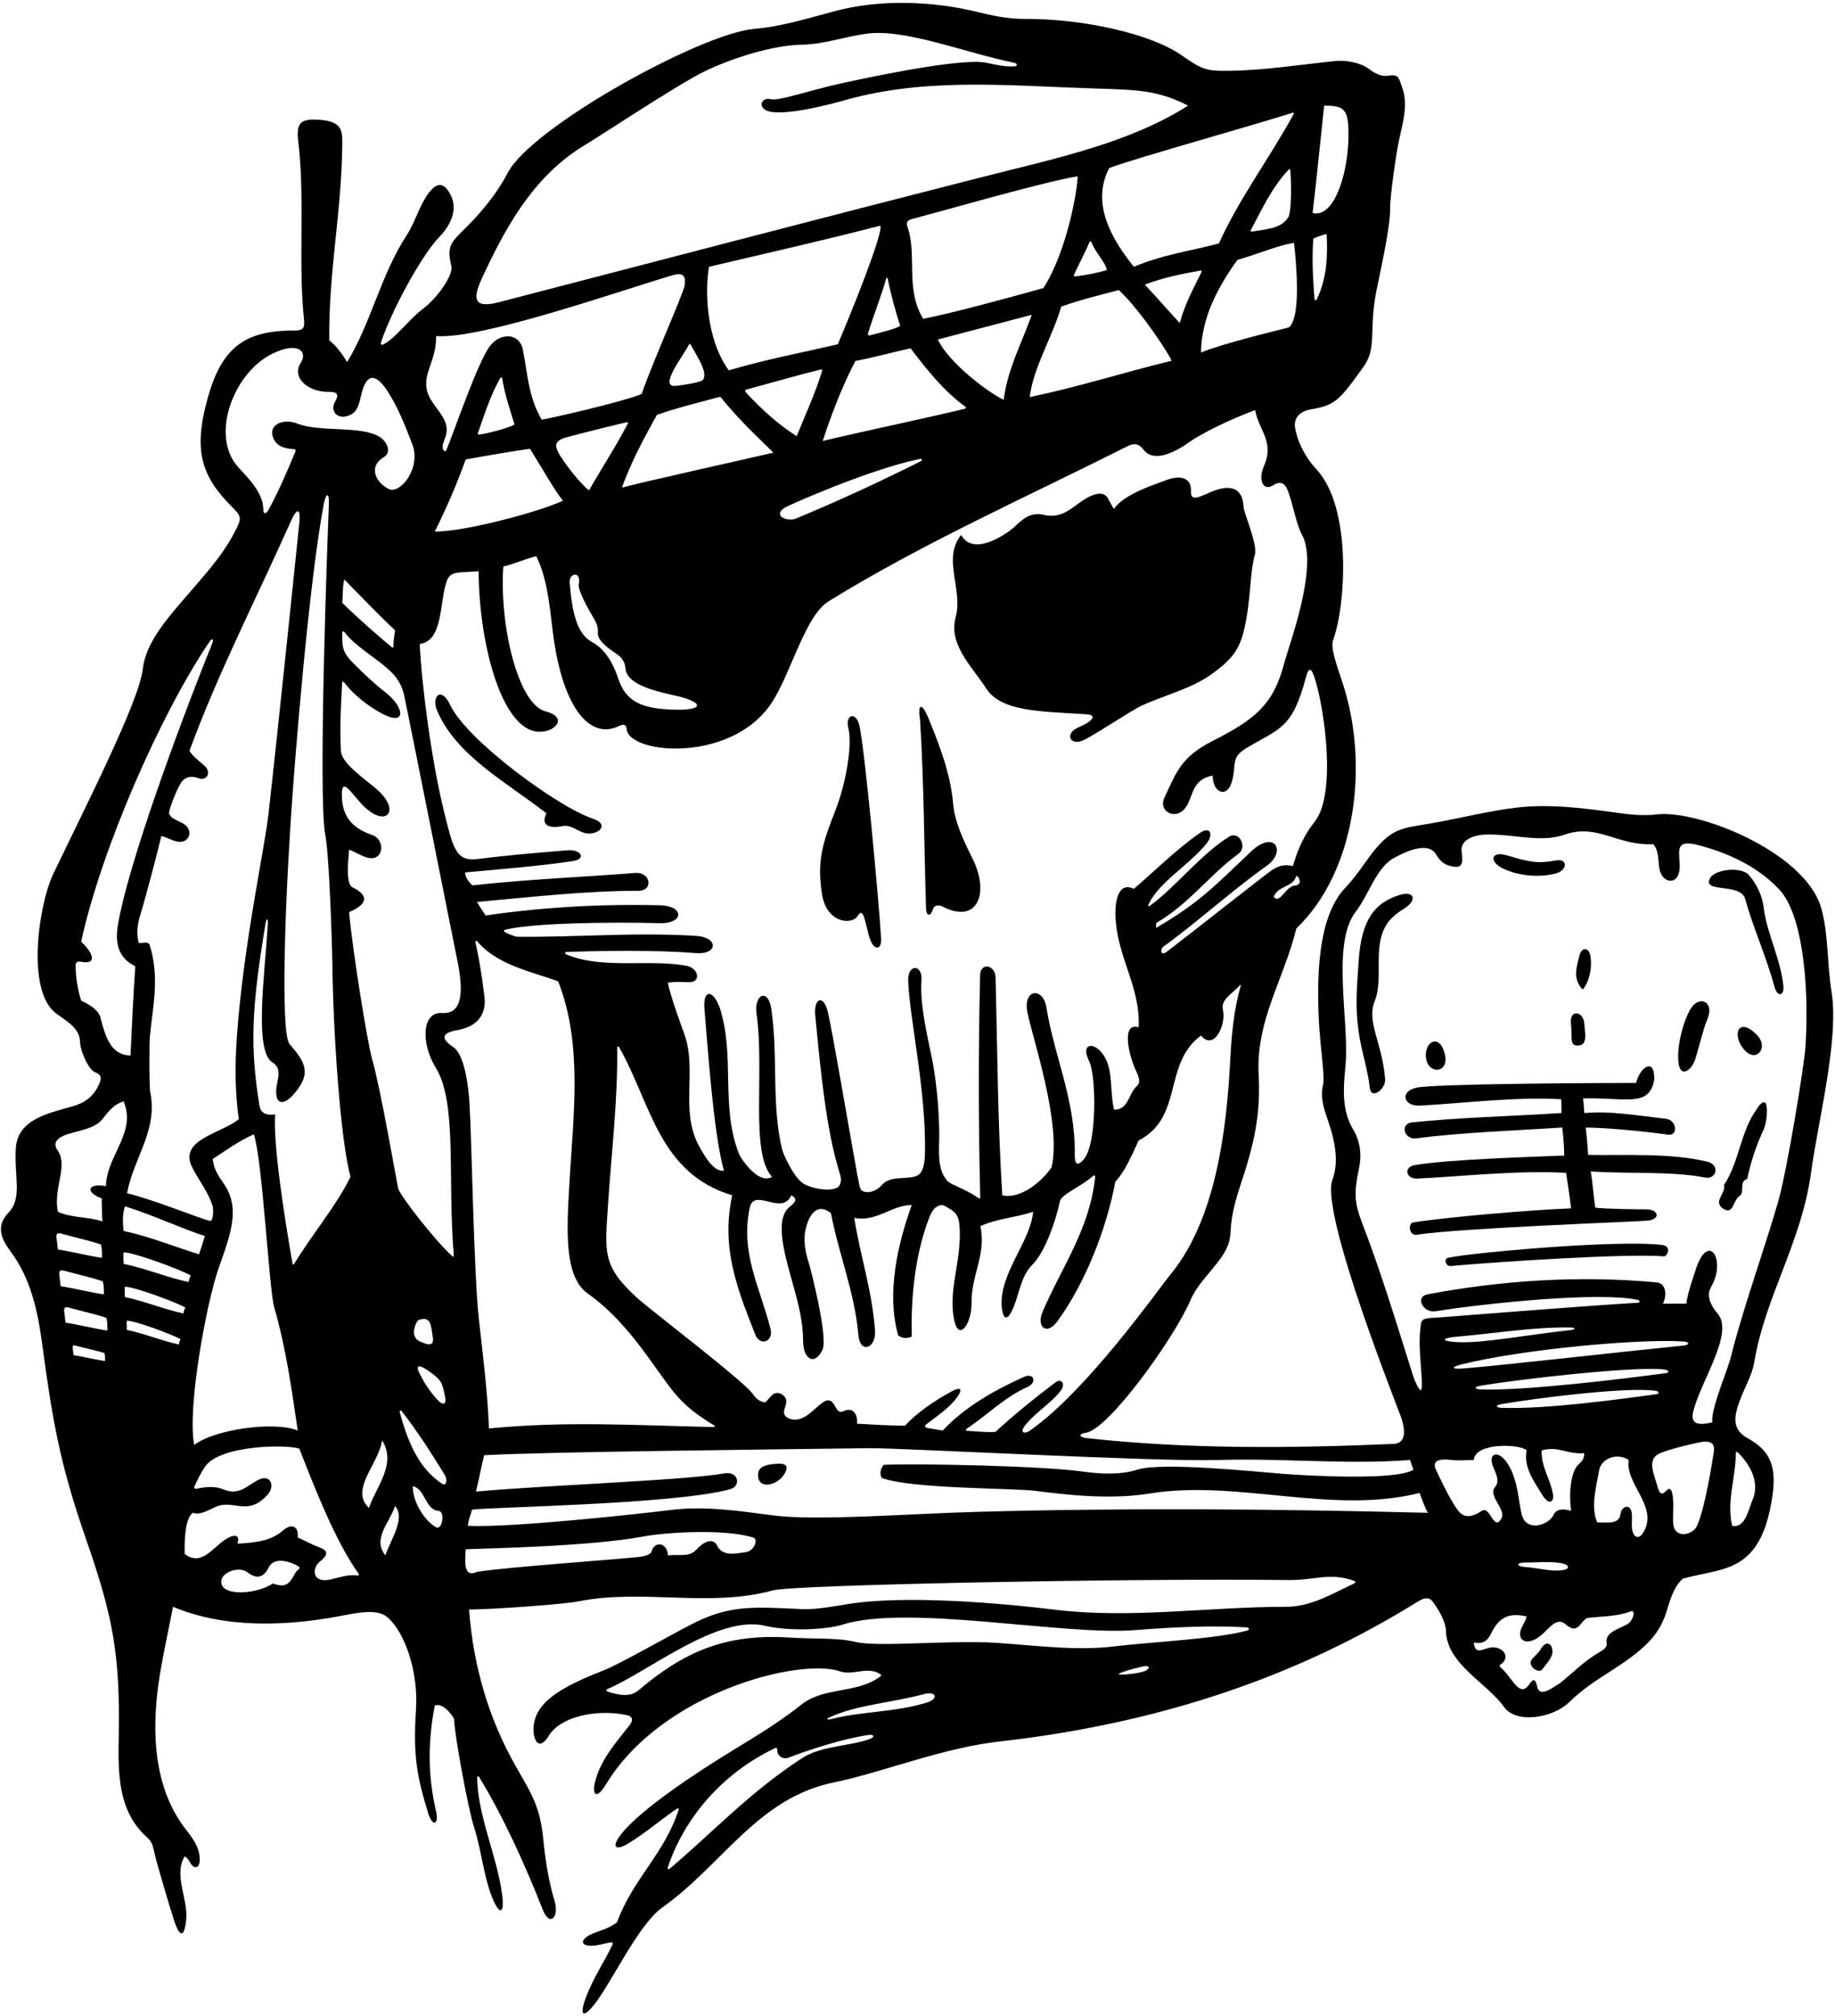
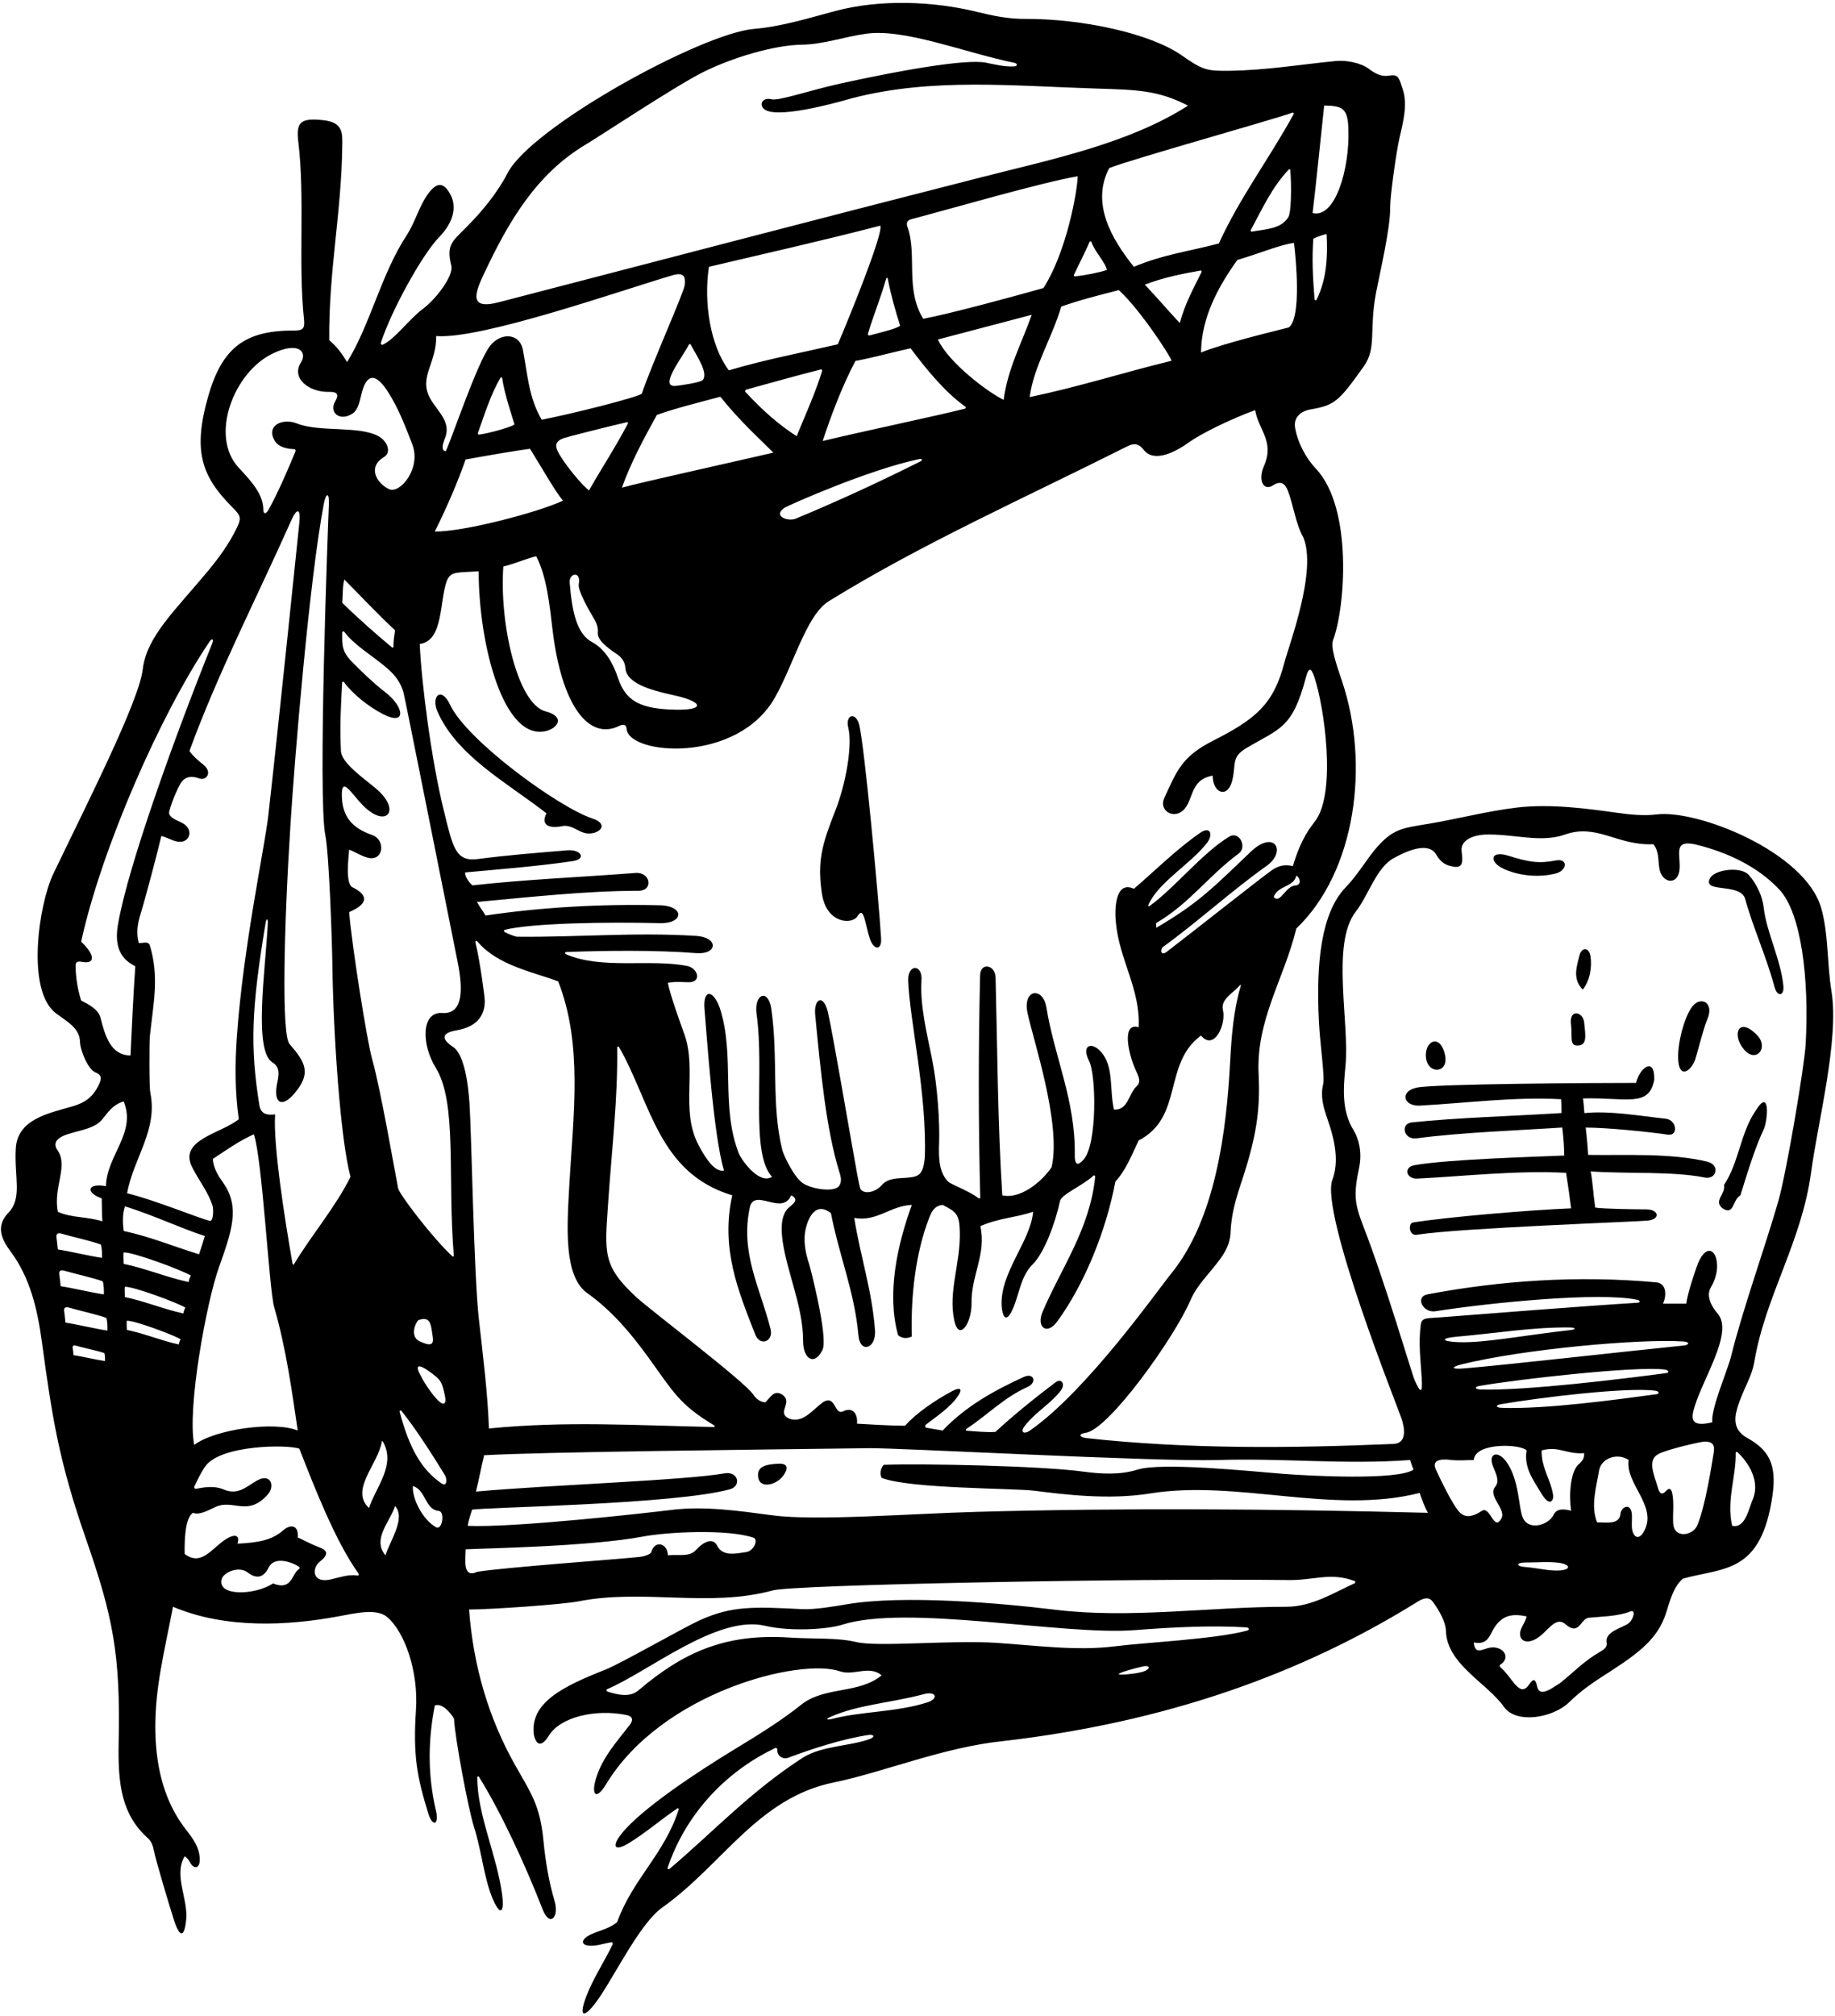
<svg xmlns="http://www.w3.org/2000/svg" width="562pt" height="617pt" viewBox="0 0 562 617" version="1.1">
  <g id="surface1">
    <path style=" stroke:none;fill-rule:nonzero;fill:rgb(0%,0%,0%);fill-opacity:1;" d="M 537.293 416.824 C 540.691 396.641 551.82 380.188 554.684 358.77 C 556.691 343.754 563.328 318.195 560.93 303.504 C 559.523 294.902 560.035 285.633 557.727 277.797 C 552.684 260.664 519.84 247.727 507.367 249.289 C 503.426 249.781 499.188 249.336 495.035 248.758 C 486.434 247.562 474.965 245.945 464.578 247.188 C 455.285 248.297 446.375 250.688 437.48 252.16 C 429.82 253.43 426.902 253.629 422.109 258.883 C 418.777 262.531 416.348 267.172 412.125 271.629 C 404.586 279.414 403.055 294.906 403.926 312.422 C 404.309 320.113 405.801 329.555 405.234 331.891 C 404.363 335.496 405.258 338.824 406.461 342.234 C 409.105 349.738 410.039 355.781 408.066 361.113 C 404.254 371.414 428.332 431.391 429.246 434.211 C 430.387 437.738 430.719 441.805 426.73 441.973 C 395.645 443.297 364.031 443.621 332.75 440.191 C 330.547 439.949 330.137 438.898 332.539 438.562 C 339.57 437.574 359.672 409.477 364.605 397.984 C 365.828 395.133 367.652 392.805 369.547 390.527 C 374.098 385.074 376.684 382.098 376.883 377.055 C 377.098 371.73 378.539 366.848 380.156 361.992 C 384.891 347.793 386.004 339.492 385.473 328.879 C 384.637 312.16 393.328 299.535 397.012 284.223 C 415.355 266.676 419.496 233.785 411.047 208.586 C 409.277 203.309 407.43 198.145 408.301 195.844 C 411.941 186.273 414.441 155.547 403.012 143.457 C 400.18 140.461 397.48 135.797 396.645 130.93 C 396.168 128.16 397.848 125.922 401.527 125.289 C 408.816 124.035 410.074 122.816 417.656 112.18 C 421.727 106.469 419.238 101.172 421.438 89.598 C 422.574 83.629 425.883 69.727 425.758 63.488 C 425.695 60.508 427.609 46.52 428.637 42.137 C 429.855 36.938 431.098 31.91 429.633 27.398 C 428.367 23.5 428.281 22.684 425.215 23.168 C 422.824 23.543 420.895 22.305 419.172 21.027 C 416.652 19.164 412.164 18.371 409.102 18.672 C 398.367 19.734 387.875 21.496 376.629 21.668 C 369.645 21.77 368.355 21.465 361.895 16.934 C 352.383 10.27 331.613 5.703 313.828 5.785 C 308.645 5.809 303.906 4.781 299.297 3.652 C 285.91 0.367 269.66 -0.312 255.836 3.367 C 247.41 5.609 239.355 8.137 230.91 8.852 C 214.801 10.215 162.738 38.832 155.441 53.004 C 152.324 59.059 147.555 64.863 142.324 70.062 C 138.363 74.004 136.68 75.199 138.223 81.344 C 138.953 84.273 133.785 91.367 129.457 94.59 C 125.281 97.695 120.812 103.965 117.156 105.539 C 116.891 105.656 116.539 105.254 116.633 104.969 C 119.805 95.141 129.281 77.93 134.512 72.566 C 138.816 68.152 139.906 63.484 138.098 59.848 C 135.699 55.035 133.258 55.953 130.457 60.285 C 128.23 63.73 127.047 68.113 124.559 72.012 C 116.793 83.766 113.434 99.301 106.297 110.844 C 104.828 108.324 103.066 105.965 100.836 104.137 C 100.637 82.785 104.613 65.277 104.828 44.242 C 104.863 40.703 105.031 37.387 98.879 36.77 C 92.293 36.105 90.602 37.203 91.344 43.25 C 93.453 60.375 91.289 80.57 93.09 97.586 C 93.379 100.355 93.016 101.203 90.055 101.184 C 74.922 101.09 67.965 106.531 63.73 121.426 C 59.023 137.973 61.676 145.773 71.125 155.227 C 73.797 157.898 74.031 158.539 72.434 161.781 C 70.02 166.703 66.871 170.953 63.5 175.008 C 53.633 186.855 44.895 194.871 43.711 204.883 C 42.543 214.793 26.492 246.27 16.316 267.496 C 11.879 276.75 7.887 303.219 17.164 310.18 C 20.426 312.625 24.367 314.672 24.492 318.77 C 24.582 321.773 27.09 327.418 29.191 328.238 C 30.68 328.82 31.441 329.594 30.289 332.008 C 28.336 336.098 25.68 337.664 21.898 338.738 C 14.617 340.805 5.32 342.691 4.832 351.57 C 4.348 360.34 6.902 366.723 2.586 371.195 C -1.312 375.238 0.352 379.188 3.164 382.945 C 9.281 391.129 11.477 400.789 12.855 410.926 C 15.969 433.781 17.988 447.07 26.262 470.863 C 34.691 495.094 36.906 506.453 36.34 533.293 C 36.07 546.117 37.219 555.539 45.426 562.762 C 46.438 563.777 46.887 565.109 47.141 566.484 C 47.617 569.07 51.68 582.75 53.246 587.609 C 55.086 593.336 56.477 593.023 57.023 587.598 C 57.672 581.211 53.082 574 56.551 568.219 C 57.434 568.703 57.855 569.426 58.207 570.082 C 59.281 572.102 61.254 572.227 61.172 568.996 C 61.078 565.16 58.77 562.387 56.688 559.668 C 48.512 548.988 45.477 533.379 49.051 512.035 C 50.242 504.934 51.812 498.004 52.984 491.816 C 69.336 498.734 88.496 497.508 103.16 494.836 C 109.188 493.734 115.422 492.188 118.715 495.07 C 123.895 499.605 128.199 511.453 127.398 523.398 C 126.441 537.613 127.809 544.203 131.18 555.109 C 132.484 559.324 134.512 558.484 133.547 554.387 C 130.754 542.48 131.258 531.848 133.164 522.043 C 135.266 521.203 137.781 523.93 139.043 526.031 C 139.273 531.602 143.438 553.859 145.176 559.25 C 147.48 566.406 148.18 574.578 150.758 580.867 C 153.027 586.398 154.547 585.848 153.805 580.09 C 152.238 567.961 146.184 555.59 146.164 544.051 C 146.164 543.711 146.531 543.598 146.711 543.887 C 153.777 555.352 160.805 570.684 166.211 584.496 C 168.348 589.961 171.367 586.887 169.828 581.797 C 168.176 576.32 167.047 569.77 166.438 563.391 C 165.41 552.582 162.629 548.879 157.828 540.395 C 149.742 526.105 144.953 510.129 143.66 492.656 C 149.996 492.656 172.238 491.137 177.215 490.152 C 197.09 486.234 217.102 492.168 236.789 486.785 C 243.023 485.086 345.648 483.062 394.074 483.629 C 402.434 483.832 407.34 481.121 414.906 483.945 C 415.164 484.043 415.148 484.5 414.875 484.625 C 408.418 487.562 401.785 491.789 394.074 491.816 C 370.328 491.816 346.23 495.547 323.082 492.715 C 306.082 490.637 276.793 488.148 259.488 491.027 C 255.996 491.609 249.66 492.738 245.652 492.539 C 230.98 491.797 224.312 491.52 214.738 495.754 C 209.25 498.184 190.246 509.164 185.312 511.105 C 172.395 516.191 162.203 521.199 163.504 531.023 C 164.359 534.801 166.23 534.32 168.109 531.246 C 171.645 525.469 182.52 523.078 191.715 524.922 C 193.762 525.332 194.105 526.395 192.805 528.07 C 188.738 533.305 184.273 538.191 182.41 544.797 C 181.113 549.398 182.598 551.129 185.598 546.168 C 202.648 517.977 245.02 507.328 257.301 511.586 C 261.438 513.02 266.238 509.594 270.02 512.805 C 263.094 518.473 253.074 516.199 245.883 521.41 C 239.277 526.734 231.992 531.172 224.758 535.57 C 213.801 542.234 196.562 553.551 190.422 561.199 C 187.027 565.422 188.379 566.77 192.676 564.109 C 198.203 560.695 202.367 556.961 207.406 553.566 C 207.637 553.414 207.949 553.609 207.867 553.855 C 203.543 567.449 193.742 575.176 189 588.371 C 186.367 590.418 183.84 590.836 181.27 591.965 C 177.41 593.656 177.551 596.008 182.215 595.5 C 184.012 595.305 185.91 594.652 187.359 594.492 C 187.566 594.469 187.734 594.918 187.629 595.148 C 185.082 600.484 181.547 605.734 179.492 611.246 C 177.238 617.281 178.676 618 182.523 612.887 C 187.547 606.215 195.719 588.91 202.812 583.887 C 221.312 570.785 232.086 550.242 255.539 545.551 C 270.602 542.438 288.91 534.844 306.965 532.957 C 357.012 527.203 398.676 512.375 434.375 490.137 C 436.734 488.719 437.977 489.133 438.812 490.27 C 440.844 493.023 442.762 496.445 442.844 499.211 C 443.148 509.43 455.336 515.035 460.613 522.461 C 464.422 527.832 475.734 525.797 480.594 521.023 C 484.656 517.027 488.891 514.355 493.023 511.699 C 502.465 505.629 507.855 501.27 510.281 493.652 C 511.449 489.98 512.445 485.848 515.395 483.211 C 527.957 479.723 539.348 481.836 542.844 457.82 C 544.234 448.277 541.754 443.812 535.141 440.152 C 531.148 437.941 530.984 434.676 532.07 431.02 C 533.785 425.258 536.469 421.715 537.293 416.824 Z M 403.27 91.652 C 403.082 92.035 402.621 91.961 402.59 91.555 C 402.051 84.285 401.789 79.621 402.219 73.062 C 402.965 72.641 405.676 71.664 406.305 71.664 C 406.699 78.969 406.219 85.594 403.27 91.652 Z M 405.551 32.309 C 411.039 32.41 412.863 32.953 412.973 39.836 C 413.348 51.578 408.992 66.934 402.004 65.211 C 402.82 58.77 405.016 37.145 405.551 32.309 Z M 266.301 532.328 C 260.172 534.523 251.816 534.332 245.883 537.996 C 229.488 548.652 218.695 560.508 205.105 572 C 204.777 572.281 204.355 572.07 204.484 571.691 C 209.637 556.281 221.301 542.711 237.445 535.047 C 237.738 534.906 238.117 535.25 238.09 535.535 C 237.883 537.523 239.953 538.684 241.477 537.996 C 248.645 535.305 257.969 532.277 265.883 531.07 C 267.773 530.781 268.055 531.699 266.301 532.328 Z M 284.297 520.992 C 274.707 524.129 263.812 523.793 254.984 526.113 C 253.188 526.59 252.781 526.215 254.309 525.535 C 262.855 521.738 272.785 521.273 282.762 518.602 C 286.57 517.512 287.59 519.746 284.297 520.992 Z M 350.742 511.43 C 348.871 512.266 344.703 512.531 344.367 512.555 C 341.871 512.715 342.406 512.297 343.988 511.742 C 345.551 511.191 348.133 510.516 349.82 510.141 C 352.004 509.531 352.539 510.605 350.742 511.43 Z M 381.875 499.133 C 372.027 501.75 351.543 502.664 341.246 503.941 C 329.777 505.383 317.133 503.648 305.227 502.863 C 291.184 501.941 268.945 504.215 262.223 502.609 C 256.383 501.219 249.617 501.738 241.578 501.227 C 221.902 499.977 209.164 505.836 195.508 517.422 C 192.883 519.672 189.086 518.742 186.059 517.77 C 185.699 517.652 185.609 517.18 185.906 517.055 C 198.578 511.723 219.699 494.184 234.324 497.637 C 242.133 499.48 253.559 498.711 257.891 497.32 C 277.762 490.945 325.609 500.691 347.59 498.961 C 359.352 498.031 371.574 497.488 381.688 498.117 C 382.617 498.176 382.828 498.879 381.875 499.133 Z M 379.938 301.988 C 377.77 309.445 377.164 317.238 376.75 325.008 C 375.637 346.043 372.316 373.129 358.688 389.844 C 354.277 395.258 332.984 425.617 315.473 437.855 C 313.57 439.188 312.32 438.348 313.891 436.402 C 317.195 432.18 321.949 429.562 324.914 425.598 C 326.383 423.633 325.098 421.746 323.25 423.133 C 317.066 427.781 310.145 433.402 304.863 438.289 C 302.383 438.48 299.035 438.152 296.086 437.934 C 295.789 437.91 295.703 437.551 295.949 437.391 C 302.602 432.988 307.379 427.836 314.711 424.523 C 317.707 423.168 316.633 420.07 313.605 421.449 C 304.727 425.492 295.793 430.387 288.703 437.871 C 286.988 437.555 285.391 437.332 283.707 437.027 C 283.348 436.965 283.211 436.348 283.52 436.109 C 286.91 433.484 291.156 430.703 293.414 427.281 C 294.852 425.109 294.141 424.465 291.555 425.848 C 286.172 428.723 280.648 432.562 277.156 436.402 C 272.527 436.387 265.867 435.98 262.465 435.773 C 262.777 432.961 261.254 430.488 258.227 431.988 C 255.469 433.355 255.996 426.582 251.969 429.266 C 248.82 431.574 246.094 435.562 241.895 434.305 C 237.371 432.434 243.363 429.266 239.375 426.746 C 236.836 425.441 236.016 427.797 234.34 429.266 C 232.543 429.027 231.496 428.035 230.656 426.801 C 227.887 422.719 199.156 400.977 195.004 397.16 C 184.441 387.453 185.23 383.488 186.23 368.566 C 187.336 352.082 189.254 336.195 189.02 320.707 C 189.016 320.297 189.414 320.191 189.617 320.547 C 199.371 337.598 201.645 359.09 224.262 365.875 C 220.695 382.035 225.941 394.84 231.398 408.695 C 232.965 412.215 236.941 410.496 235.992 406.809 C 232.848 394.203 226.52 383.434 229.719 369.234 C 231.398 363.777 239.586 372.172 242.312 365.875 C 244.695 367.066 243.242 368.254 241.738 369.496 C 236.93 373.465 240.652 385.137 243.086 393.93 C 244.57 399.293 245.965 404.738 245.969 410.574 C 245.973 415.781 249.305 418.312 251.863 413.277 C 253.809 409.461 248.008 387.484 247.824 386.938 C 246.652 383.453 245.91 379.578 246.801 375.969 C 246.941 375.395 248.82 366.926 254.488 371.332 C 257.062 384.609 261.699 395.266 262.914 408.777 C 263.426 414.43 268.414 412.797 267.988 407.164 C 267.059 394.863 263.598 385.039 261.625 372.801 C 268.551 374.062 272.75 369.023 279.258 368.812 C 274.848 380.988 271.488 395.891 275.059 408.695 C 276.316 409.746 277.789 409.746 279.258 409.113 C 278.879 396.516 280.496 383.27 284.547 372.848 C 285.336 370.82 286.219 369.051 288.703 368.812 C 292.859 370.926 293.797 371.707 293.949 376.73 C 294.262 386.746 290.316 395.254 292.273 404.223 C 293.703 410.766 297.66 405.055 297.551 398.777 C 297.41 390.465 302.168 383.77 300.246 375.32 C 305.914 372.801 310.742 372.801 316.41 370.91 C 315.59 380.133 306.105 389.586 306.777 399.953 C 307.27 404.582 308.75 403.941 310.203 400.617 C 312.219 396.02 312.613 390.625 316.219 387.074 C 319.664 383.68 323.039 374.98 324.664 367.586 C 325.113 365.543 331.699 362.871 334.832 359.879 C 335.082 359.641 335.453 359.84 335.418 360.18 C 333.781 376.324 324.98 388.129 319.258 401.656 C 317.371 406.109 320.559 408.895 323.773 404.516 C 332.086 393.188 338.777 376.727 341.598 361.676 C 344.746 358.316 346.637 353.492 348.734 349.082 C 362.59 341.945 356.082 325.574 367.836 316.969 C 371.848 321.824 375.605 313.527 374.539 309.113 C 373.754 305.844 377.859 303.828 379.695 301.617 C 380.031 301.215 380.094 301.453 379.938 301.988 Z M 397.012 271 C 393.652 271 392.184 276.879 390.086 274.566 C 391.344 271 396.172 271.629 397.012 268.062 C 397.852 268.27 398.902 270.578 397.012 271 Z M 394.734 100.223 C 391.379 101.109 374.906 105.004 367.836 107.906 C 367.914 97.258 373.082 87.754 378.961 79.57 C 385.809 77.559 392.203 74.848 396.305 74.352 C 396.871 78.973 398.684 97.156 394.734 100.223 Z M 162.316 137.367 C 165.758 142.852 170.156 150.637 172.418 153.246 C 164.828 156.836 141.777 162.852 133.164 162.691 C 136.734 155.555 140.094 147.785 142.609 140.648 C 147.477 139.73 158.441 137.867 162.316 137.367 Z M 146.348 132.613 C 148.281 127.156 150.242 120.867 153.215 115.711 C 153.383 115.414 153.758 115.438 153.805 115.754 C 154.465 120.434 156.617 126.719 157.566 129.887 C 157 130.629 149.684 132.66 146.719 133.035 C 146.52 133.062 146.293 132.773 146.348 132.613 Z M 170.922 138.344 C 169.945 136.402 170.062 135.121 172.531 134.141 C 173.254 133.855 186.16 130.555 192.082 129.215 C 192.25 129.176 192.391 129.445 192.305 129.617 C 188.586 136.762 184.539 142.844 180.395 150.098 C 178.262 148.625 172.578 141.633 170.922 138.344 Z M 177.262 178.766 C 176.863 180.73 180.508 186.961 181.379 188.445 C 182.309 190.027 183.301 191.574 183.094 193.617 C 182.863 195.902 186.023 198.273 188.793 200.129 C 190.215 201.078 191.379 202.328 191.551 204.559 C 191.945 209.641 201.012 211.621 206.66 212.875 C 215.289 214.789 216.102 217.406 206.941 217.227 C 196.504 217.02 191.727 214.82 189.348 207.711 C 187.82 203.141 185.453 198.754 181.293 196.52 C 176.539 193.969 175.188 186.969 174.473 178.344 C 174.223 175.293 178.086 174.727 177.262 178.766 Z M 190.469 149.258 C 193.195 141.699 196.766 134.984 201.172 127.008 C 206.855 124.965 213.715 123.277 220.613 121.441 C 226.727 128.977 231.242 132.957 236.855 138.551 C 226.992 140.859 195.715 147.785 190.469 149.258 Z M 210.973 105.508 C 211.086 105.277 211.406 105.227 211.5 105.406 C 213.184 108.645 217.113 114.191 215.211 116.344 C 214.543 117.102 207.828 118.062 206.938 118.121 C 201.582 118.621 209.156 109.145 210.973 105.508 Z M 256.59 105.387 C 244.832 108.117 234.547 110.004 223.215 113.363 C 217.547 105.809 215.445 92.582 217.125 81.668 C 235.809 77.262 251.762 73.691 269.602 69.074 C 270.652 71.172 260.367 96.57 256.59 105.387 Z M 271.395 85.301 C 271.496 84.938 271.828 84.938 271.898 85.316 C 272.789 90.086 274.328 95.445 275.688 99.719 C 274.289 100.719 269.742 101.746 266.309 102.676 C 266.07 102.742 265.734 102.461 265.793 102.258 C 267.637 96.051 269.66 91.461 271.395 85.301 Z M 228.258 119.914 C 228.117 119.762 228.297 119.324 228.543 119.258 C 234.02 117.77 244.633 114.762 251.438 113.074 C 251.617 113.031 251.852 113.336 251.793 113.527 C 249.625 120.574 246.648 126.977 243.992 133.516 C 238.59 130.035 233.75 125.859 228.258 119.914 Z M 240.273 155.426 C 241.258 154.762 266.027 143.734 281.531 140.523 C 282.492 140.324 282.641 140.859 281.805 141.277 C 269.699 147.355 256.641 153.387 243.715 158.754 C 241.34 159.738 236.496 157.977 240.273 155.426 Z M 251.969 134.984 C 254.277 127.848 257.926 118.121 261.992 110.48 C 267.047 109.574 274.793 107.473 278.879 106.609 C 283.684 112.98 289.211 119.875 295.676 124.496 C 295.867 124.637 295.797 125.027 295.543 125.094 C 286.621 127.344 263.195 132.262 251.969 134.984 Z M 319.559 88.176 C 309.902 90.902 290.512 96.148 282.75 97.578 C 277.109 88.41 281 78.02 277.891 69.34 C 277.469 68.16 277.961 67.398 279.086 67.105 C 291.422 63.852 319.32 55.75 330.055 53.961 C 329.996 58.43 326.625 77.254 319.559 88.176 Z M 333.617 74.199 C 333.789 73.777 334.156 73.762 334.281 74.129 C 335.25 76.965 338.691 80.512 338.988 82.633 C 336.695 83.445 331.984 84.309 329.316 84.609 C 329.086 84.637 328.801 84.367 328.879 84.195 C 329.988 81.734 332.445 77.062 333.617 74.199 Z M 287.234 103.918 C 296.891 101.398 306.336 98.879 315.988 96.359 C 312.805 105.344 308.664 112.742 307.383 122.391 C 302.535 120.055 290.578 111.051 287.234 103.918 Z M 325.016 93.844 C 331.25 91.672 336.141 90.484 342.648 88.805 C 349.363 94.891 358.809 109.586 358.809 110.426 C 343.613 114.141 330.738 118.324 315.359 121.551 C 316.516 112.312 322.285 103.289 325.016 93.844 Z M 350.621 87.125 C 356.566 84.848 362.328 83.766 367.801 82.797 C 367.953 82.77 368.082 83.078 367.992 83.262 C 365.727 87.926 362.945 92.82 361.328 98.879 C 357.594 94.891 354.402 91.113 350.621 87.125 Z M 383.055 70.469 C 386.699 63.703 389.453 57.5 394.695 51.891 C 394.84 51.738 395.156 51.805 395.172 51.988 C 395.59 57.012 395.473 65.02 394.566 66.492 C 392.355 70.078 387.703 70.129 383.379 70.902 C 383.172 70.938 382.953 70.652 383.055 70.469 Z M 395.852 34.496 C 396.156 34.395 396.328 34.711 396.199 34.949 C 388.523 48.898 379.691 60.496 373.293 74.531 C 363.637 77.051 356.289 77.891 347.266 81.668 C 340.547 73.273 334.039 62.355 339.711 51.441 C 346.969 48.617 388.352 37.07 395.852 34.496 Z M 148.57 83.07 C 155.664 68.172 164.055 53.289 179.656 44.074 C 183.605 41.742 206.914 26.297 215.238 22.129 C 224.004 17.738 236.926 13.801 245.547 13.684 C 252.121 13.594 258.617 11.246 265.309 10.32 C 277.184 8.672 295.715 16.199 310.699 19.234 C 311.641 19.422 311.676 20.254 310.715 20.32 C 307.867 20.516 304.73 19.754 302 19.191 C 295.797 17.914 274.637 21.773 257.484 25.551 C 247.977 27.641 238.578 30.934 236.32 30.391 C 232.77 29.531 231.969 33.359 235.758 34.156 C 242.57 35.586 259.73 30.375 261.305 29.973 C 285.699 23.738 310.301 26.328 335.98 27.113 C 348.164 27.488 354.762 27.617 363.848 32.34 C 345.797 43.879 322.492 48.676 300.832 54.191 C 251.016 66.875 202.152 79.699 152.695 92.531 C 143.145 95.012 145.594 89.328 148.57 83.07 Z M 133.586 102.867 C 147.512 103.938 190.414 88.805 206.211 84.188 C 209.586 83.266 210.02 84.934 209.703 87.277 C 209.367 89.742 199.703 111.266 196.555 120.5 C 195.508 121.551 175.566 126.586 165.91 128.477 C 161.887 121.664 161.566 114.402 160.145 107.07 C 159.137 101.879 153.32 101.691 150.055 105.91 C 146.191 110.906 138.414 134.145 136.523 138.133 C 135.055 137.922 135.578 135.973 136.105 134.562 C 138.512 129.344 134.18 126.172 131.867 122.164 C 128 115.469 133.715 111.449 133.586 102.867 Z M 136.879 177.707 C 138.121 174.785 140.059 175.324 146.598 174.863 C 146.617 197.262 154.199 227.016 167.297 223.75 C 170.715 222.898 173.363 219.402 167.039 217.727 C 158.484 215.453 152.895 190.797 154.156 173.395 C 157.723 172.555 160.871 171.086 164.23 170.246 C 167.48 176.664 168.277 184.816 169.238 192.848 C 172.023 216.117 180.379 226.637 189.504 222.254 C 190.77 221.645 191.781 221.562 191.922 223.164 C 192.609 231.086 225.723 233.934 237.324 213.531 C 240.621 207.734 243.133 200.672 246.184 194.41 C 248.387 189.895 250.688 185.961 253.898 183.977 C 282.484 166.324 314.391 152.148 345.164 136.66 C 348.129 135.105 349.34 136.543 350.375 137.809 C 353.672 141.828 360.457 138.059 364.109 135.41 C 367.66 132.836 376.734 128.332 384.418 125.535 C 385.445 131.664 390.434 135.086 387.105 142.656 C 385.16 147.082 387.008 150.414 389.863 148.566 C 392.297 146.996 393.59 148.047 394.438 150.219 C 396.012 154.238 396.984 160.832 399.109 164.367 C 403.531 174.508 394.73 197.582 393.332 202.941 C 390.023 215.637 384.504 220.121 371.605 226.68 C 361.992 231.566 360.551 235.672 356.59 244.234 C 354.949 247.77 358.711 250.445 361.68 248.551 C 365.824 245.902 363.832 238.73 371.402 237.414 C 371.402 242.754 375.965 244.602 377.391 238.906 C 378.66 233.855 376.977 231.797 381.723 228.98 C 392.148 222.801 395.77 223.055 399.984 207.266 C 400.891 203.863 401.684 204.676 402.578 207.355 C 405.52 216.121 409.336 242.215 402.941 251.113 C 401.508 253.109 398.59 256.227 395.961 265.121 C 393.301 264.418 391.281 265.145 389.438 266.426 C 386.336 268.59 365.242 285.297 357.695 291.055 C 355.332 293.105 355.332 290.461 356.195 289.844 C 366.066 282.758 377.77 272.195 387.863 265.082 C 394.215 260.605 390.352 253.766 383.078 260.703 C 371.465 271.785 366.93 276.516 354.094 284.004 C 354.094 283.582 354.094 283.16 354.094 282.531 C 364.207 276.664 370.055 268.129 379.363 261.27 C 382.055 259.289 379.555 254.215 376.461 256.094 C 368.078 261.195 359.602 271.98 352.004 277.371 C 351.793 277.52 351.582 277.262 351.699 276.996 C 354.723 270.105 364.145 264.871 369.508 258.215 C 371.723 255.469 370.707 252.762 367.598 254.902 C 360.133 260.051 353.352 266.91 347.266 272.051 C 342.039 269.621 341.285 276.891 341.719 281.992 C 342.715 293.781 349.324 302.637 348.734 314.449 C 343.312 312.781 345.676 322.887 347.824 327.523 C 348.672 329.352 349.609 331.211 348.105 332.5 C 345.586 334.809 345.586 339.848 341.18 339.637 C 339.812 333.84 341.082 327.211 337.777 322.676 C 334.77 318.547 330.879 319.57 333.59 324.855 C 335.707 328.988 336.062 350.027 331.945 354.84 C 329.949 357.18 329.125 356.297 329.168 353.609 C 329.434 336.797 322.969 323.695 320.473 308.344 C 319.441 301.984 313.145 302.645 314.695 310.059 C 316.398 318.195 325.117 343.934 322.078 357.27 C 318.93 361.887 312.422 367.133 306.965 365.875 C 305.535 343.223 305.496 321.961 304.914 299.195 C 304.816 295.316 300.277 294.391 300.176 298.555 C 299.625 320.973 299.641 344.762 300.223 366.516 C 300.23 366.793 299.871 366.938 299.617 366.727 C 297.227 364.746 291.195 362.488 290.434 361.734 C 287.578 358.922 287.445 354.496 287.621 349.742 C 287.84 343.836 287.172 332.672 285.48 324.27 C 283.871 316.254 281.793 308.02 282.195 300.387 C 282.785 295.078 277.961 294.871 278.145 300.168 C 278.547 311.914 283.922 334.926 283.246 354.121 C 282.98 357.488 282.336 359.363 280.512 360.012 C 277.441 361.098 272.594 359.773 270.066 362.742 C 268.277 364.844 264.836 365.711 263.594 364.027 C 263.16 363.441 261.879 355.758 261.781 355.227 C 260.027 345.629 255.18 316.984 253.59 309.957 C 252.254 304.059 249.188 305.633 249.668 310.605 C 251.348 328.082 253.023 345.582 257.008 358.539 C 257.453 359.996 257.953 361.477 257.051 362.926 C 255.785 364.953 249.277 364.137 246.172 362.355 C 243.328 360.73 240.012 353.676 239.582 351.957 C 236.164 338.223 238.406 323.734 236.215 308.766 C 235.289 302.441 230.859 304.207 231.719 310.395 C 234.219 328.379 229.672 352.879 236.438 360.207 C 232.867 362.516 227.91 356.301 226.363 353.281 C 220.574 338.715 225.223 323.387 220.465 308.562 C 218.332 302.645 215.223 302.844 215.758 308.879 C 216.496 317.156 218.492 347.582 221.742 358.316 C 218.875 358.789 216.199 354.727 214.004 350.621 C 208.18 339.742 213.637 327.5 209.508 316.305 C 208.727 314.184 205.16 304.324 204.531 300.805 C 207.137 300.359 209.531 300.684 211.141 300.645 C 214.902 300.562 213.797 296.301 210.363 295.648 C 198.855 293.461 184.34 296.805 173.426 292.113 C 172.957 291.91 172.957 291.422 173.43 291.402 C 185.344 290.953 201.18 290.777 213.188 291.742 C 219.82 292.277 220.18 286.891 213.188 286.465 C 194.031 285.293 176.957 286.93 158.23 286.727 C 156.703 286.297 155.691 285.871 154.59 285.297 C 154.312 285.152 154.262 284.688 154.555 284.613 C 162.973 282.516 186.141 282.164 202.109 282.57 C 209.574 282.758 209.809 277.086 201.594 277.086 C 183.961 276.668 165.699 277.715 148.699 280.234 C 148.016 278.984 147.129 277.969 146.078 276.082 C 161.566 274.672 179.652 272.645 195.543 272.664 C 200.188 272.672 199.316 266.836 194.578 267.203 C 177.445 268.535 161.531 269.141 144.711 271 C 143.848 270.324 142.422 268.52 142.422 267.047 C 152.566 266.109 164.879 265.141 175.324 263.594 C 179.848 262.926 177.855 259.93 173.82 260.266 C 163.785 261.105 155.836 261.715 146.293 262.945 C 139.477 263.828 138.695 259.352 135.895 247.98 C 132.035 232.309 129.074 208.844 128.547 197.113 C 135.887 196.137 134.512 184.082 136.879 177.707 Z M 73.09 143.137 C 64.129 133.539 71.488 113.945 83.582 108.184 C 91.574 104.375 94.094 107.801 92.234 110.844 C 89 115.695 94.586 120.105 100.762 119.949 C 103.43 119.879 103.84 120.867 102.645 122.898 C 100.73 126.156 103.953 129.184 107.977 126.586 C 109.48 125.609 110.07 123.367 110.562 121.172 C 112.191 113.891 115.133 114.266 118.719 119.785 C 121.914 124.707 124.125 130.395 126.277 136.016 C 129.086 143.34 122.512 151.324 119.105 149.703 C 115.422 147.949 112.426 143.008 117.578 139.914 C 120.027 138.445 118.574 135.066 116.086 133.621 C 110.156 130.184 98.012 132.418 90.93 129.617 C 86.527 127.84 81.215 130.297 84.23 135.051 C 85.371 136.844 87.863 137.426 90.273 137.496 C 90.438 137.5 90.582 137.941 90.492 138.164 C 88.035 144.09 85.195 150.719 82.16 156.184 C 81.449 157.395 80.699 157.367 80.648 156.148 C 80.695 151.492 77.336 147.68 73.09 143.137 Z M 120.992 192.914 C 120.805 194.598 120.449 196.113 120.523 197.906 C 120.531 198.129 120.254 198.32 120.09 198.188 C 115.383 194.281 110.09 189.664 104.828 184.52 C 105.039 182 104.871 179.621 105.457 177.383 C 110.707 182.629 115.539 187.906 120.992 192.914 Z M 68.363 362.055 C 66.871 359.945 65.441 357.773 65.156 354.75 C 69.523 351.902 72.98 349.344 77.75 347.195 C 80.379 355.008 82.41 394.719 83.965 400.086 C 87.641 412.75 89.414 425.863 91.184 437.871 C 84.047 434.934 65.754 437.484 59.488 442.277 C 57.254 431.09 63.242 398.637 67.008 388.047 C 70.984 376.859 73.602 369.469 68.363 362.055 Z M 90 387.02 C 89.906 387.18 89.637 387.051 89.598 386.824 C 87.164 372.965 83.637 350.414 84.258 341.105 C 80.898 341.555 79.75 340.27 79.441 338.336 C 76.562 320.344 76.988 308.715 81.34 282.551 C 81.598 280.992 82.105 281.039 82.016 282.754 C 81.246 297.352 77.602 321.711 83.488 325.234 C 85.82 326.633 85.426 329.031 84.926 331.367 C 83.566 337.719 86.309 339.129 89.973 334.922 C 95.496 328.574 93.605 325.246 88.66 319.535 C 86.25 316.75 86.883 285.141 88.965 252.316 C 90.27 231.695 94.699 177.996 99.148 154.348 C 99.848 150.637 100.887 150.672 100.727 154.355 C 100.414 161.523 97.32 244.191 99.637 255.648 C 100.809 261.449 101.703 288.434 101.793 295.219 C 102.078 316.605 104.258 348.879 107.348 360.207 C 102.742 369.527 95.828 377.391 90 387.02 Z M 89.215 159.266 C 90.895 155.496 92.16 155.426 91.676 160.055 C 90.805 168.379 85.23 222.652 82.184 249.543 C 81.051 259.535 74.449 289.914 72.535 317.488 C 71.957 325.773 71.945 334.09 73.133 342.574 C 67.688 347.051 54.141 348.879 59.07 357.688 C 60.883 361.312 63.945 365.09 65.152 369.297 C 65.344 369.965 65.461 373.848 64.25 373.707 C 60.59 372.754 46.934 367.16 38.918 365.246 C 40.887 354.422 48.391 345.996 46.035 334.438 C 45.656 332.574 45.738 318.73 45.887 317.27 C 46.887 307.535 48.895 299.082 45.848 289.262 C 45.215 287.91 43.535 288.84 42.488 288.633 C 41.609 285.312 42.23 282.312 43.164 279.375 C 44.238 275.996 48.363 260.504 49.414 255.887 C 51.203 256.332 52.672 257.309 54.348 257.613 C 58.145 258.301 59.598 253.785 55.719 251.848 C 53.988 250.98 52.164 250.395 51.785 249.004 C 51.555 248.168 54.422 240.672 55.785 239.121 C 56.879 237.883 58.441 237.324 60.961 238.254 C 63.172 239.09 65.215 236.402 62.27 234.059 C 60.758 232.812 59.086 231.453 58.02 229.859 C 66.836 205.812 78.332 183.684 89.215 159.266 Z M 30.777 311.516 C 30.133 308.965 27.168 307.422 24.855 306.262 C 23.816 302.973 23.207 299.398 23.145 295.656 C 23.113 294.047 24.254 294.27 25.43 294.465 C 28.02 294.898 29.188 293.645 27.008 290.625 C 26.324 289.68 25.484 288.84 24.855 288.211 C 31.008 260.09 48.973 218.855 64.164 196.418 C 64.996 195.191 65.52 195.648 64.965 197.031 C 53.848 224.66 39.176 265.082 36.137 282.965 C 35.246 288.211 35.875 293.039 41.438 295.77 C 40.809 304.793 40.391 314.027 39.969 323.055 C 33.93 323.055 32.184 317.082 30.777 311.516 Z M 17.281 378.676 C 17.164 377.762 17.648 377.27 18.762 377.59 C 22.609 378.699 27.926 379.84 30.902 380.938 C 31.266 382.273 31.234 383.613 31.234 385.012 C 27.242 384.441 21.258 382.953 17.719 382.457 C 17.574 380.836 17.426 379.82 17.281 378.676 Z M 18.141 389.992 C 18.027 389.098 18.5 388.613 19.59 388.926 C 23.363 390.012 28.574 391.133 31.488 392.207 C 31.844 393.516 31.816 394.828 31.816 396.199 C 27.902 395.641 22.035 394.184 18.57 393.699 C 18.43 392.105 18.281 391.113 18.141 389.992 Z M 22.523 414.797 C 22.438 413.824 22.348 413.215 22.262 412.527 C 22.191 411.98 22.48 411.684 23.152 411.875 C 25.461 412.539 30.188 413.516 31.977 414.176 C 32.195 414.977 32.176 415.781 32.176 416.617 C 29.781 416.277 24.648 415.094 22.523 414.797 Z M 20.055 404.848 C 19.918 403.305 19.777 402.34 19.641 401.254 C 19.531 400.387 19.988 399.914 21.047 400.223 C 24.703 401.273 29.754 402.359 32.582 403.402 C 32.926 404.672 32.895 405.945 32.895 407.273 C 29.102 406.73 23.418 405.316 20.055 404.848 Z M 32.445 363.074 C 26.723 362.023 26.074 365.012 31.152 366.812 C 31.234 369.633 31.18 371.473 31.363 373.852 C 26.957 372.383 21.707 372.801 17.719 370.91 C 16.25 363.566 20.91 357.051 17.719 352.23 C 16.461 350.551 16.934 349.344 18.059 348.453 C 20.938 346.18 28.188 346.312 31.176 342.793 C 33.059 340.574 34.297 338.262 37.871 337.117 C 41.859 346.773 32.656 353.629 32.445 363.074 Z M 38.289 369.234 C 47.902 372.32 54.625 375.664 62.742 378.344 C 62.203 380.172 61.559 382.105 60.961 383.926 C 53.402 381.617 45.848 378.469 37.871 376.789 C 37.578 374.363 37.449 371.543 38.289 369.234 Z M 37.84 383.375 C 40.34 383.055 55.711 388.754 58.441 390.434 C 58.012 391.246 57.797 392.012 57.797 392.43 C 51.066 390.992 44.301 388.145 37.871 386.863 C 37.867 385.797 37.727 384.613 37.84 383.375 Z M 54.789 411.527 C 49.406 410.375 43.992 408.098 38.848 407.074 C 38.848 406.219 38.734 405.273 38.824 404.281 C 40.828 404.023 53.121 408.586 55.305 409.93 C 54.961 410.578 54.789 411.191 54.789 411.527 Z M 38.254 397.031 C 38.25 396.07 38.125 395.004 38.227 393.891 C 40.477 393.602 54.309 398.73 56.766 400.242 C 56.379 400.977 56.184 401.66 56.184 402.039 C 50.129 400.742 44.039 398.184 38.254 397.031 Z M 91.566 480.293 C 89.371 481.559 89.516 487.055 83.629 484.68 C 78.004 488.336 66.512 488.676 67.875 483.395 C 68.434 481.238 73.176 479.254 75.828 481.297 C 78.812 483.598 80.891 482.641 82.262 479.828 C 84.043 476.195 89.391 478.113 91.598 479.578 C 91.855 479.746 91.766 480.176 91.566 480.293 Z M 109.434 482.262 C 106.859 481.77 103.727 482.922 101.156 483.473 C 95.465 484.691 95.57 479.93 97.852 478.094 C 100.75 475.762 100.48 474.602 97.609 473.539 C 94.941 472.551 92.168 470.945 91.184 470.617 C 91.512 466.859 89.086 466.305 86.559 468.555 C 83.281 471.359 79.32 472.176 72.715 472.504 C 73.711 469.406 71.363 469.633 68.879 471.32 C 64.738 474.125 61.574 479.465 56.551 475.652 C 56.504 471.465 56.613 464.801 59.07 463.059 C 61.145 463.867 63.789 462.27 66.027 461.254 C 71.496 458.777 75.781 464.387 81.988 457.484 C 84.285 454.934 83.004 450.754 78.668 453.203 C 75.582 454.949 72.953 457.805 68.516 455.922 C 65.773 454.73 62.766 455.16 60.066 455.715 C 59.727 455.781 59.352 455.352 59.496 455.055 C 60.422 453.133 61.449 450.891 62.805 448.926 C 67.469 442.145 88.453 442.117 91.691 443.449 C 96.145 454.855 102.715 471.805 109.797 481.637 C 110.027 481.957 109.801 482.332 109.434 482.262 Z M 116.957 441.145 C 116.977 441.031 117.199 441.133 117.289 441.293 C 121.34 448.461 115.066 455.227 113.016 461.59 C 107.023 456.012 115.879 448.195 116.957 441.145 Z M 118.051 476.074 C 113.855 471.035 119.52 465.789 120.992 460.961 C 124.348 464.738 119.52 471.453 118.051 476.074 Z M 133.516 467.453 C 129.57 465.227 126.195 458.906 126.449 454.871 C 130.48 456.027 130.121 462.098 134.371 462.48 C 136.359 462.656 135.484 468.566 133.516 467.453 Z M 135.242 454.062 C 129.148 449.945 125.363 443.289 122.43 432.246 C 122.297 431.75 122.695 431.535 123.023 431.949 C 127.469 437.539 132.172 444.871 136.289 451.574 C 136.867 452.52 137.047 455.23 135.242 454.062 Z M 128.547 410.586 C 125.398 409.113 127.266 404.828 128.129 404.078 C 132.055 402.664 131.996 405.719 132.531 409.203 C 133.16 412.773 130.16 411.25 128.547 410.586 Z M 136.27 427.277 C 136.832 429.961 135.77 430.289 134.102 428.602 C 132.281 426.758 129.926 423.301 128.969 421.289 C 126.629 417.23 128.691 417.855 131.051 419.492 C 135.262 422.414 135.367 423.051 136.27 427.277 Z M 138.57 384.559 C 132.703 379.211 122.316 365.602 121.934 363.73 C 121.164 359.949 116.574 333.297 114.008 324.34 C 112.438 318.871 107.812 289.816 106.926 279.188 C 113.09 276.535 112.641 273.887 107.945 271.586 C 105.699 270.484 106.758 262.457 106.926 260.086 C 108.816 260.758 110.531 261.953 112.461 262.496 C 117.531 263.93 118.219 257.039 113.984 255.59 C 107.523 253.375 104.953 249.672 104.711 244.039 C 104.41 236.992 107.633 243.012 111.297 246.664 C 118.312 253.668 123.09 248.09 115.168 241.387 C 111.25 238.066 104.465 233.5 104.414 229.742 C 104.008 222.098 104.414 216.453 104.781 208.98 C 104.797 208.668 105.184 208.562 105.379 208.836 C 107.949 212.352 112.77 216.262 117.344 218.605 C 124.531 222.281 123.883 216.434 118.008 211.895 C 114.586 209.25 111.52 206.305 108.141 202.941 C 104.68 199.496 104.785 197.707 104.82 193.605 C 104.824 193.254 105.254 193.141 105.488 193.453 C 108.613 197.633 114.395 200.867 118.801 204.746 C 121.27 206.918 122.688 209.031 123.551 211.867 C 123.996 213.328 136.137 274.516 140.141 294.367 C 141.91 303.137 141.789 310.496 135.434 310.062 C 129.035 309.621 128.957 319.539 133.484 326.883 C 140.105 337.609 136.992 360.434 138.992 384.375 C 139.008 384.574 138.73 384.703 138.57 384.559 Z M 138.758 320.453 C 133.629 317.074 137.172 315.816 139.848 315.363 C 146.93 314.168 148.418 309.98 148.477 306.508 C 148.5 305.18 146.883 293.52 145.676 288.789 C 145.441 287.887 145.805 287.711 146.426 288.426 C 152.578 295.531 163.32 297.527 170.945 300.387 C 178.559 319.691 175.57 341.359 174.375 362.535 C 173.617 375.918 172.613 390.668 179.922 395.863 C 187.383 401.168 193.223 408.113 198.504 415.402 C 206.32 426.195 208.082 429.898 218.684 436.27 C 219.004 436.461 218.918 436.809 218.555 436.801 C 194.164 436.27 173.047 434.938 149.746 437.242 C 149.355 426.309 147.922 415.055 146.648 403.633 C 145.105 389.82 144.441 347.484 143.781 337.594 C 143.438 332.418 142.316 322.797 138.758 320.453 Z M 228.461 475.086 C 225.484 475.504 221.363 476.551 219.645 473.137 C 218.395 470.637 215.688 471.68 213.094 474.496 C 211.098 476.66 207.898 475.699 204.531 476.074 C 204.531 472.41 200.562 471.289 199.492 475.023 C 199.414 475.66 197.535 476.383 195.859 476.562 C 188.836 477.316 154.766 479.727 146.18 481.109 C 141.562 483.211 142.609 477.375 142.609 474.227 C 149.188 473.898 180.508 473.398 196.93 470.32 C 204.395 468.922 222.605 467.953 230.758 470.664 C 232.305 471.176 230.98 474.73 228.461 475.086 Z M 299.414 462.754 C 279.035 463.305 249.953 465.609 236.605 463.832 C 226.289 462.461 215.762 460.914 205.621 462.172 C 197.809 463.145 157.34 467.676 143.238 467.047 C 143.496 465.336 144.145 463.508 144.574 462.109 C 147.926 461.352 206.863 460.531 223.598 455.832 C 227.156 454.832 226.102 450.246 221.918 450.977 C 209.465 453.156 169.945 454.422 145.758 456.555 C 146.617 453.293 147.262 449.531 148.277 445.43 C 167.113 444.391 230.957 443.73 266.297 443.273 C 275.152 443.16 353.715 447.449 372.871 446.898 C 393.441 446.266 411.496 448.367 431.855 446.898 C 432.219 447.914 432.543 448.992 432.906 449.836 C 428.078 453.195 400.992 451.77 392.645 451.102 C 383.258 450.348 355.758 447.512 348.383 449.836 C 343.09 451.504 337.336 451.203 331.566 450.422 C 318.93 448.703 282.816 447.914 270.652 448.367 C 269.602 449.625 269.391 451.094 270.02 452.355 C 278.418 455.715 310.395 455.508 316.746 456.297 C 325.758 457.418 339.473 459.195 352.195 457.137 C 378.918 452.809 408.172 463.727 434.793 456.973 C 435.445 458.887 436.41 461.465 437.312 463.059 C 390.281 461.852 345.098 461.512 299.414 462.754 Z M 447.195 463.055 C 444.777 460.789 440.094 450.52 439.773 449.836 C 438.398 446.91 441.145 446.484 444.246 446.859 C 446.711 447.156 449.562 446.898 451.375 446.898 C 451.695 441.445 465.75 441.945 467.539 443.961 C 466.664 449.211 469.586 453.004 472.164 457.285 C 474.555 461.254 475.922 459.422 475.656 457.578 C 474.988 452.965 471.98 449.184 472.156 443.961 C 477.402 442.488 479.715 445.219 485.172 444.797 C 485.293 446.527 484.398 447.383 483.43 448.266 C 480.93 450.543 480.477 457.715 481.184 462.43 C 478.664 461.746 476.684 461.809 475.793 463.711 C 474.41 466.664 468.148 468.852 466.328 464.406 C 465.055 461.289 465.316 452.949 461.367 447.453 C 458.781 443.859 455.637 444.746 457.285 448.922 C 458.152 451.125 459.438 453.289 457.891 455.145 C 455.5 458.016 461.684 462.109 459.695 465.004 C 457.465 468.664 456.414 460.93 453.895 462.43 C 450.641 464.598 448.637 464.402 447.195 463.055 Z M 453.504 425.309 C 451.695 425.25 451.379 424.516 453.234 424.195 C 465.09 422.156 501.312 418.039 509.934 419.219 C 511.164 419.387 511.211 420.172 510.395 420.281 C 497.895 421.961 467.113 425.758 453.504 425.309 Z M 507.422 426.746 C 494.918 428.426 473.57 431.379 459.965 430.926 C 458.156 430.867 457.84 430.133 459.691 429.812 C 471.551 427.773 498.34 424.508 506.961 425.684 C 508.191 425.852 508.234 426.637 507.422 426.746 Z M 448.027 418.883 C 444.738 419.148 444.164 418.539 447.465 417.66 C 466.504 412.93 502.246 409.738 515.465 410.609 C 517.711 410.754 517.32 411.68 515.672 411.848 C 496.543 413.773 461 417.836 448.027 418.883 Z M 481.035 407.109 C 467.375 408.617 454.359 411.18 446.516 410.816 C 441.094 410.562 441.34 409.57 446.098 409.156 C 457.723 408.152 469.672 406.156 480.828 406.328 C 482.648 406.355 482.754 406.918 481.035 407.109 Z M 477.715 480.703 C 474.824 480.938 470.664 479.953 467.699 479.699 C 464.062 479.523 464.16 478.246 467.383 478.266 C 470.809 478.281 474.371 477.91 477.594 478.387 C 480.859 478.867 481.348 480.406 477.715 480.703 Z M 498.812 496.855 C 497.137 498.227 491.363 499.336 492.055 502.836 C 492.281 503.98 491.488 504.766 490.289 505.449 C 485.062 508.449 482.43 511.473 477.613 515.324 C 477.07 515.598 476.18 516.238 475.211 516.809 C 473.398 517.879 471.324 518.688 470.805 516.312 C 470.266 513.848 469.645 513.668 468.395 515.512 C 465.344 520 463.332 513.535 459.496 510.309 C 459.312 510.152 459.254 509.691 459.402 509.602 C 463.258 507.184 459.863 503.227 455.633 504.484 C 453.547 505.105 451.68 506.246 451.375 502.73 C 454.828 503.465 455.883 501.59 456.879 499.602 C 459.676 494.004 463.352 493.918 467.539 494.754 C 467.328 496.016 466.543 497.117 466.016 498.242 C 464.191 502.164 467.883 504.445 472.59 500.008 C 474.969 497.766 477.02 495.051 479.441 497.148 C 481.34 498.797 482.629 498.938 484.031 497.258 C 484.824 496.305 485.508 495.258 486.641 495.176 C 490.84 494.754 495.453 494.754 499.234 493.285 C 501.148 492.434 500.289 495.66 498.812 496.855 Z M 503.926 467.855 C 502.051 472.234 499.75 470.523 499.77 466.844 C 499.773 465.895 499.824 464.91 499.816 464.047 C 499.766 459.691 496.512 461.074 496.301 463.402 C 495.988 466.914 491.469 465.875 489.16 465.996 C 487.059 460.961 488.949 455.082 489.789 449.836 C 490.629 446.266 495.453 444.59 498.812 446.898 C 497.711 453.875 507.055 460.535 503.926 467.855 Z M 524.848 444.68 C 524.43 447.137 522.344 461.16 519.762 467.016 C 518.441 470.004 512.684 471.129 512.434 466.195 C 512.285 463.266 512.738 460.078 512.191 457.258 C 511.871 455.602 511.246 455.301 510.305 456.32 C 508.781 457.98 508.176 456.875 507.684 455.16 C 506.629 451.457 504.457 446.965 507.832 445.105 C 510.625 443.566 520.934 441.324 521.789 441.273 C 524.793 441.098 525.203 442.594 524.848 444.68 Z M 531.59 444.691 C 531.582 444.445 531.969 444.328 532.172 444.523 C 535.551 447.754 538.887 453.082 537.016 458.441 C 535.547 461.59 534.707 467.887 530.508 467.047 C 528.684 459.336 531.762 451.82 531.59 444.691 Z M 530.199 415.043 C 529.07 419.617 523.941 431.141 524.422 435.352 C 518.75 436.742 517.953 434.926 518.559 432.215 C 520.543 423.289 531.242 408.113 526.082 402.121 C 523.988 399.688 522.465 396.566 524.004 394.004 C 525.238 391.898 525.969 389.5 525.883 387.156 C 525.691 381.992 522.09 380.703 519.645 387.738 C 518.852 390.023 516.848 395.871 516.445 399.039 C 514.137 399.039 511.828 399.039 509.309 399.039 C 510.359 396.941 510.609 392.969 507.422 392.531 C 483.109 390.285 459.398 392.016 437.25 396.172 C 433.258 396.922 435.805 401.957 439.621 401.359 C 456.113 398.766 490.059 395.363 501.504 397.875 C 502.445 398.082 502.332 398.711 501.578 398.754 C 485.148 399.754 454.141 402.215 441.254 403.219 C 436.977 403.555 435.438 403.211 435.141 405.43 C 434.363 411.223 435.113 416.383 435.418 421.801 C 435.68 426.414 435.203 426.797 433.23 422.414 C 432.523 420.844 424.164 392.336 417.566 375.41 C 414.785 368.273 414.547 365.617 416.281 357.262 C 417.25 352.613 416.047 348.367 414.602 346.035 C 410.836 339.969 411.41 333.199 412.078 326.207 C 413.352 312.895 407.621 288.848 415.207 279.074 C 419.227 273.898 421.473 265.621 426.891 262.637 C 431.707 259.98 437.578 257.836 439.797 261.492 C 440.809 263.16 442.066 264.703 444.449 265.121 C 448.711 266.285 447.812 262.965 447.629 260.277 C 447.406 257.078 451.359 255.648 454.523 255.469 C 463.266 255.086 471.664 258.148 479.254 255.461 C 489.133 251.957 495.312 258.922 506.371 258.406 C 508.113 260.52 507.789 263.23 508.199 265.781 C 508.973 270.594 514.246 271.172 514.426 265.648 C 514.57 261.168 512.652 257.156 518.965 258.406 C 528.777 260.734 538.328 265.172 545.004 272.344 C 551.637 279.473 554.16 299.539 553.004 319.734 C 552.633 326.234 547.215 358.676 544.625 367.707 C 540.633 381.633 533.68 400.898 530.199 415.043 " />
-     <path style=" stroke:none;fill-rule:nonzero;fill:rgb(0%,0%,0%);fill-opacity:1;" d="M 292.691 188.93 C 290.465 197.281 297.43 203.664 302.117 210.836 C 306.738 217.902 319.07 217.742 331.996 218.59 C 334.902 218.66 335.656 219.52 332.992 221.277 C 331.867 221.988 330.637 222.391 329.551 223.004 C 326.332 224.82 327.766 228.129 331.438 226.727 C 334.305 225.629 346.469 217.438 349.691 215.965 C 357.035 212.617 364.984 210.84 371.43 206.105 C 377.406 201.711 379.637 198.824 381.109 192.391 C 383.176 183.383 382.688 175.641 384.344 169.695 C 385.195 166.633 380.93 156.887 380.867 155.215 C 380.664 149.746 377.352 147.852 370.879 150.586 C 367.547 151.992 364.57 153.762 364.754 150.383 C 364.973 146.344 361.707 145.035 356.316 147.289 C 354.715 147.957 344.367 151.023 341.18 155.762 C 340.758 155.344 339.629 153.027 339.273 152.445 C 337.504 149.527 333.188 151.93 329.961 154.355 C 327.195 156.438 324.215 158.594 319.977 157.652 C 315.594 156.559 313.266 158.859 310.66 161.289 C 308.422 163.379 298.07 170.57 294.371 163.738 C 288.492 171.086 295.012 180.27 292.691 188.93 " />
    <path style=" stroke:none;fill-rule:nonzero;fill:rgb(0%,0%,0%);fill-opacity:1;" d="M 167.379 248.961 C 165.75 252.012 167.328 253.832 172.312 252.855 C 174.375 252.449 176.129 253.77 178.172 254.676 C 182.156 256.449 187.68 252.617 181.438 250.543 C 171.016 247.078 143.012 226.695 137.848 215.73 C 135.09 209.879 132.016 213.219 133.914 217.637 C 139.82 231.355 155.27 239.543 167.379 248.961 " />
-     <path style=" stroke:none;fill-rule:nonzero;fill:rgb(0%,0%,0%);fill-opacity:1;" d="M 283.605 277.797 C 283.613 280.488 285.008 280.703 285.664 278.422 C 286.004 277.152 287.301 276.777 288.75 277.523 C 299.27 282.949 303.199 273.578 297.883 262.871 C 295.109 257.277 292.246 251.41 291.852 245.391 C 290.961 236.316 287.508 227.547 284.305 219.715 C 282.504 215.312 280.949 215.02 281.777 220.203 C 282.996 239.719 283.035 259.234 283.605 277.797 " />
    <path style=" stroke:none;fill-rule:nonzero;fill:rgb(0%,0%,0%);fill-opacity:1;" d="M 262.652 280.387 C 263.438 279.152 264 279.004 264.57 280.562 C 265.211 282.297 265.672 285.254 266.469 287.496 C 267.688 290.902 270.062 290.93 269.855 287.258 C 269 273.617 264.793 228.824 263.18 221.992 C 262.176 217.738 258.789 218.676 259.809 222.781 C 261.141 228.148 259.027 240.039 255.863 248.055 C 251.836 258.246 250.219 263.52 251.719 273.508 C 253.133 282.926 261.152 283.062 262.652 280.387 " />
    <path style=" stroke:none;fill-rule:nonzero;fill:rgb(0%,0%,0%);fill-opacity:1;" d="M 460.086 265.727 C 464.922 268.148 471.57 268.715 476.617 267.32 C 480.004 266.383 480.332 262.645 476.414 263.391 C 471.254 264.379 468.254 263.898 461.988 261.941 C 456.434 260.203 456.043 263.695 460.086 265.727 " />
    <path style=" stroke:none;fill-rule:nonzero;fill:rgb(0%,0%,0%);fill-opacity:1;" d="M 546.191 301.793 C 545.445 293.863 540.984 285.203 540.184 277.91 C 539.789 274.34 538.004 270.504 535.57 267.789 C 533.203 265.137 525.203 266.105 523.746 268.777 C 521.148 273.543 533.164 270.062 534.496 275.199 C 536.797 283.629 541.02 292.938 543.496 302.156 C 544.309 305.18 546.488 304.965 546.191 301.793 " />
-     <path style=" stroke:none;fill-rule:nonzero;fill:rgb(0%,0%,0%);fill-opacity:1;" d="M 428.672 273.934 C 421.238 276.23 416.973 281.211 416.121 294.039 C 415.488 303.648 414.656 310.836 417.297 321.941 C 418.203 325.758 419.145 329.48 419.52 333.02 C 419.902 336.668 424.461 333.484 424.215 330.281 C 423.367 319.273 418.465 312.801 420.996 306.516 C 422.52 302.73 422.23 298.172 422.254 293.715 C 422.301 284.027 425.32 281.086 430.105 278.074 C 434.219 275.484 433.09 272.566 428.672 273.934 " />
    <path style=" stroke:none;fill-rule:nonzero;fill:rgb(0%,0%,0%);fill-opacity:1;" d="M 487.117 292.738 C 486.676 289.855 484.406 289.84 483.742 292.457 C 482.883 295.855 481.531 299.688 484.75 302.902 C 486.969 300.133 487.609 295.965 487.117 292.738 " />
    <path style=" stroke:none;fill-rule:nonzero;fill:rgb(0%,0%,0%);fill-opacity:1;" d="M 519.191 324.285 C 519.711 322.809 521.734 314.645 522.855 312.098 C 525.242 306.676 520.613 304.602 518.008 308.469 C 515.82 311.711 513.766 319.082 513.961 324.145 C 514.199 330.391 517.906 327.949 519.191 324.285 " />
    <path style=" stroke:none;fill-rule:nonzero;fill:rgb(0%,0%,0%);fill-opacity:1;" d="M 482.977 320.027 C 486.242 320.121 485.566 316.984 485.191 313.055 C 484.859 309.57 480.559 308.703 481.145 313.504 C 481.605 317.289 480.637 319.961 482.977 320.027 " />
    <path style=" stroke:none;fill-rule:nonzero;fill:rgb(0%,0%,0%);fill-opacity:1;" d="M 538.184 316.902 C 532.484 310.941 530.266 316.66 534.098 321.207 C 537.812 325.609 541.805 320.688 538.184 316.902 " />
    <path style=" stroke:none;fill-rule:nonzero;fill:rgb(0%,0%,0%);fill-opacity:1;" d="M 442.527 322.73 C 441.078 316.527 436.684 318.457 436.684 322.949 C 436.684 329.043 443.973 328.914 442.527 322.73 " />
    <path style=" stroke:none;fill-rule:nonzero;fill:rgb(0%,0%,0%);fill-opacity:1;" d="M 522.887 355.578 C 511.711 352.852 497.363 353.691 486.414 353.504 C 486.309 351.891 485.969 347.715 485.645 345.133 C 492.062 345.133 505.438 346.484 510.711 347.305 C 514.133 347.836 513.543 342.801 510.191 342.434 C 501.77 341.512 493.004 339.93 485.234 340.707 C 485.125 339.094 485.02 337.59 484.812 336.215 C 497.922 335.867 505.078 339.113 506.637 330.512 C 506.797 324.453 503.695 326.234 502.297 328.535 C 501.715 329.496 501.262 330.598 501.074 331.473 C 488.672 331.473 439.312 331.719 433.824 332.922 C 428.645 334.059 429.758 338.695 434.918 338.41 C 449.461 337.617 463.621 335.688 478.133 336.461 C 478.242 337.805 478.242 339.203 478.242 340.688 C 462.254 341.688 446.633 342.078 432.434 343.551 C 428.742 343.93 429.914 348.957 433.844 348.434 C 447.539 346.613 464.996 346.02 478.461 345.117 C 478.891 348.664 478.996 350.387 479.082 353.699 C 470.438 354.078 443.613 354.828 433.297 356.633 C 429.66 357.266 430.715 360.926 434.051 360.758 C 448.578 360.023 464.598 358.195 479.641 358.988 C 480.285 363.074 480.719 366.191 481.184 369.863 C 468.488 370.371 443.449 372.492 432.789 374.184 C 431.16 374.441 431.469 378.559 434.156 377.914 C 447.273 375.871 501.793 373.938 504.695 373.613 C 508.621 373.176 508.066 370.168 504.168 370.176 C 501.711 370.184 490.922 370.039 488.566 369.633 C 487.922 365.227 487.797 361.707 487.168 358.559 C 498.652 359.352 512.094 358.434 522.215 360.441 C 525.656 361.125 526.93 356.566 522.887 355.578 " />
-     <path style=" stroke:none;fill-rule:nonzero;fill:rgb(0%,0%,0%);fill-opacity:1;" d="M 537.645 340.059 C 533.027 346.773 532.609 355.801 527.992 362.727 C 528.621 365.453 524.633 367.555 527.57 369.863 C 531.141 372.172 530.508 367.344 533.027 365.875 C 534.289 364.406 532.609 361.676 535.129 360.836 C 536.176 355.59 538.066 350.133 540.164 345.723 C 541.426 342.996 542.266 332.5 537.645 340.059 " />
-     <path style=" stroke:none;fill-rule:nonzero;fill:rgb(0%,0%,0%);fill-opacity:1;" d="M 509.031 381.066 C 495.332 379.41 451.02 383.402 443.523 384.984 C 442.098 385.285 442.754 387.656 444.262 387.516 C 458.527 386.238 498.246 383.613 509.684 384.555 C 510.465 384.617 512.27 381.523 509.031 381.066 " />
+     <path style=" stroke:none;fill-rule:nonzero;fill:rgb(0%,0%,0%);fill-opacity:1;" d="M 537.645 340.059 C 533.027 346.773 532.609 355.801 527.992 362.727 C 528.621 365.453 524.633 367.555 527.57 369.863 C 531.141 372.172 530.508 367.344 533.027 365.875 C 536.176 355.59 538.066 350.133 540.164 345.723 C 541.426 342.996 542.266 332.5 537.645 340.059 " />
    <path style=" stroke:none;fill-rule:nonzero;fill:rgb(0%,0%,0%);fill-opacity:1;" d="M 238.234 448.031 C 234.43 448.246 231.625 448.879 232.238 452.355 C 232.898 455.836 237.984 454.516 240.016 451.504 C 241.195 449.75 241.719 447.836 238.234 448.031 " />
-     <path style=" stroke:none;fill-rule:nonzero;fill:rgb(0%,0%,0%);fill-opacity:1;" d="M 471.785 504.906 C 471.184 505.961 469.992 506.895 469.219 507.816 C 467.484 509.895 471.438 512.676 472.535 510.77 C 473.09 509.812 475.125 507.918 475.449 505.984 C 475.664 503.184 473.621 501.688 471.785 504.906 " />
  </g>
</svg>